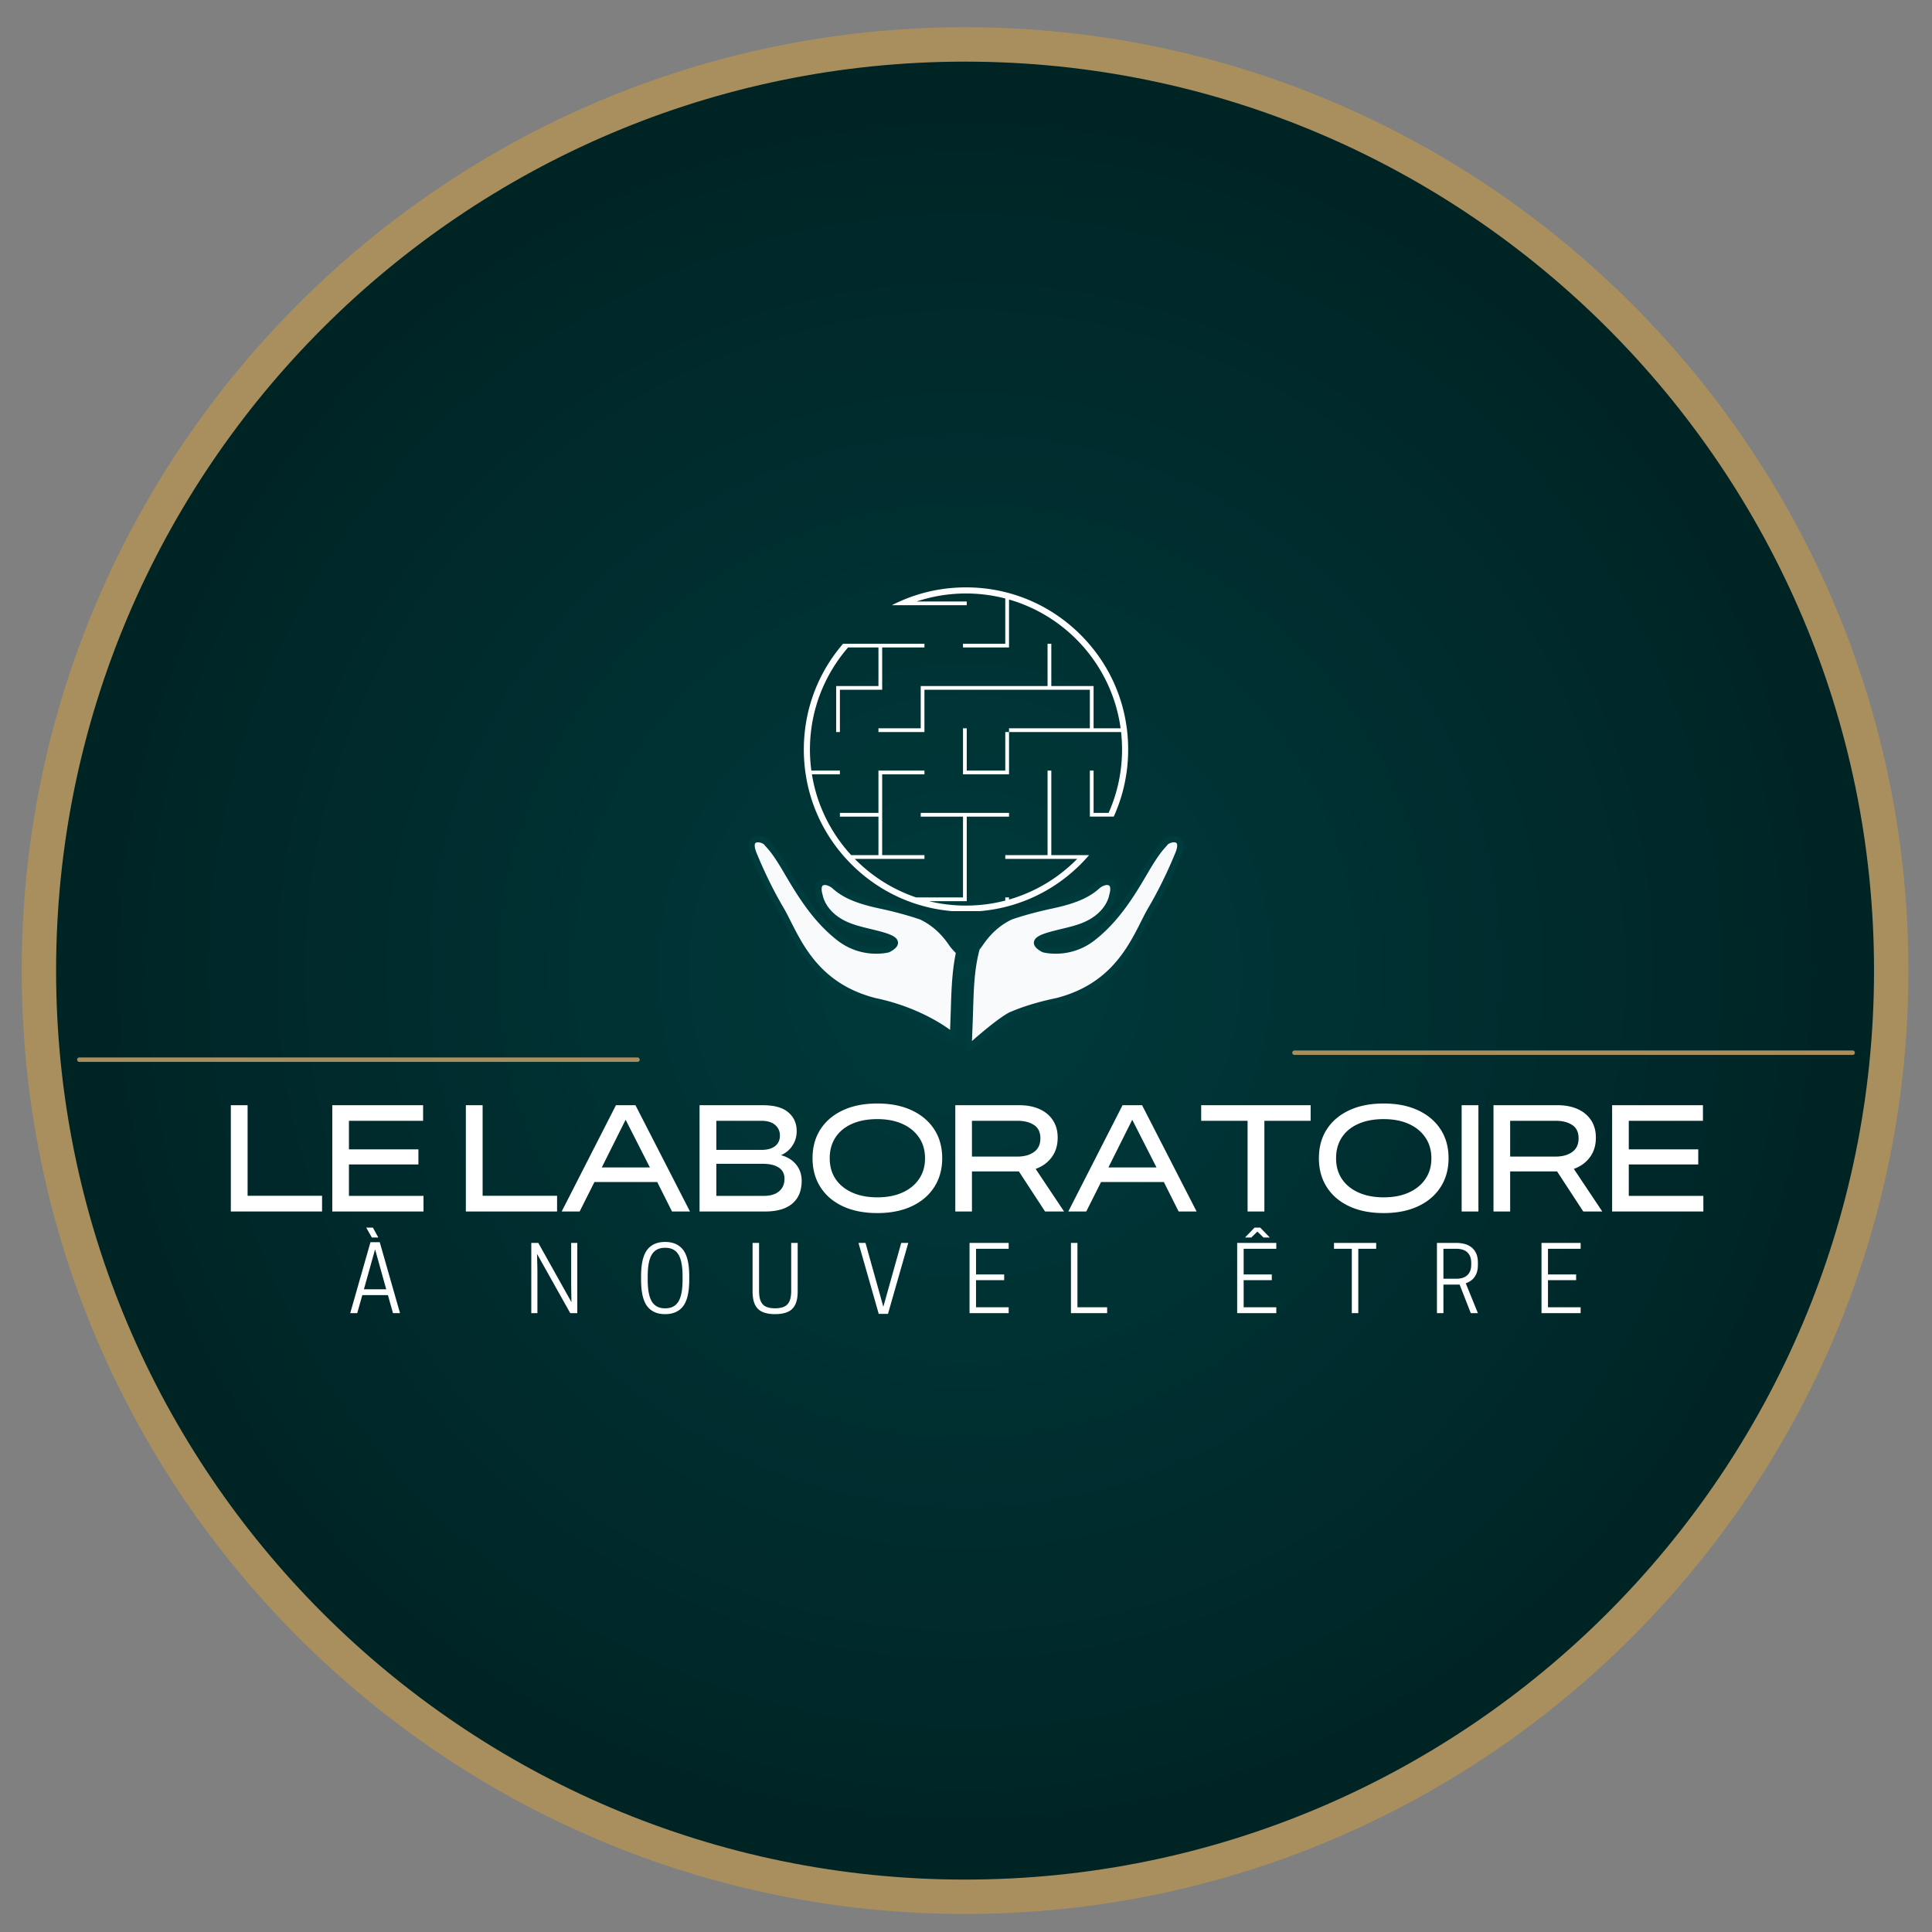
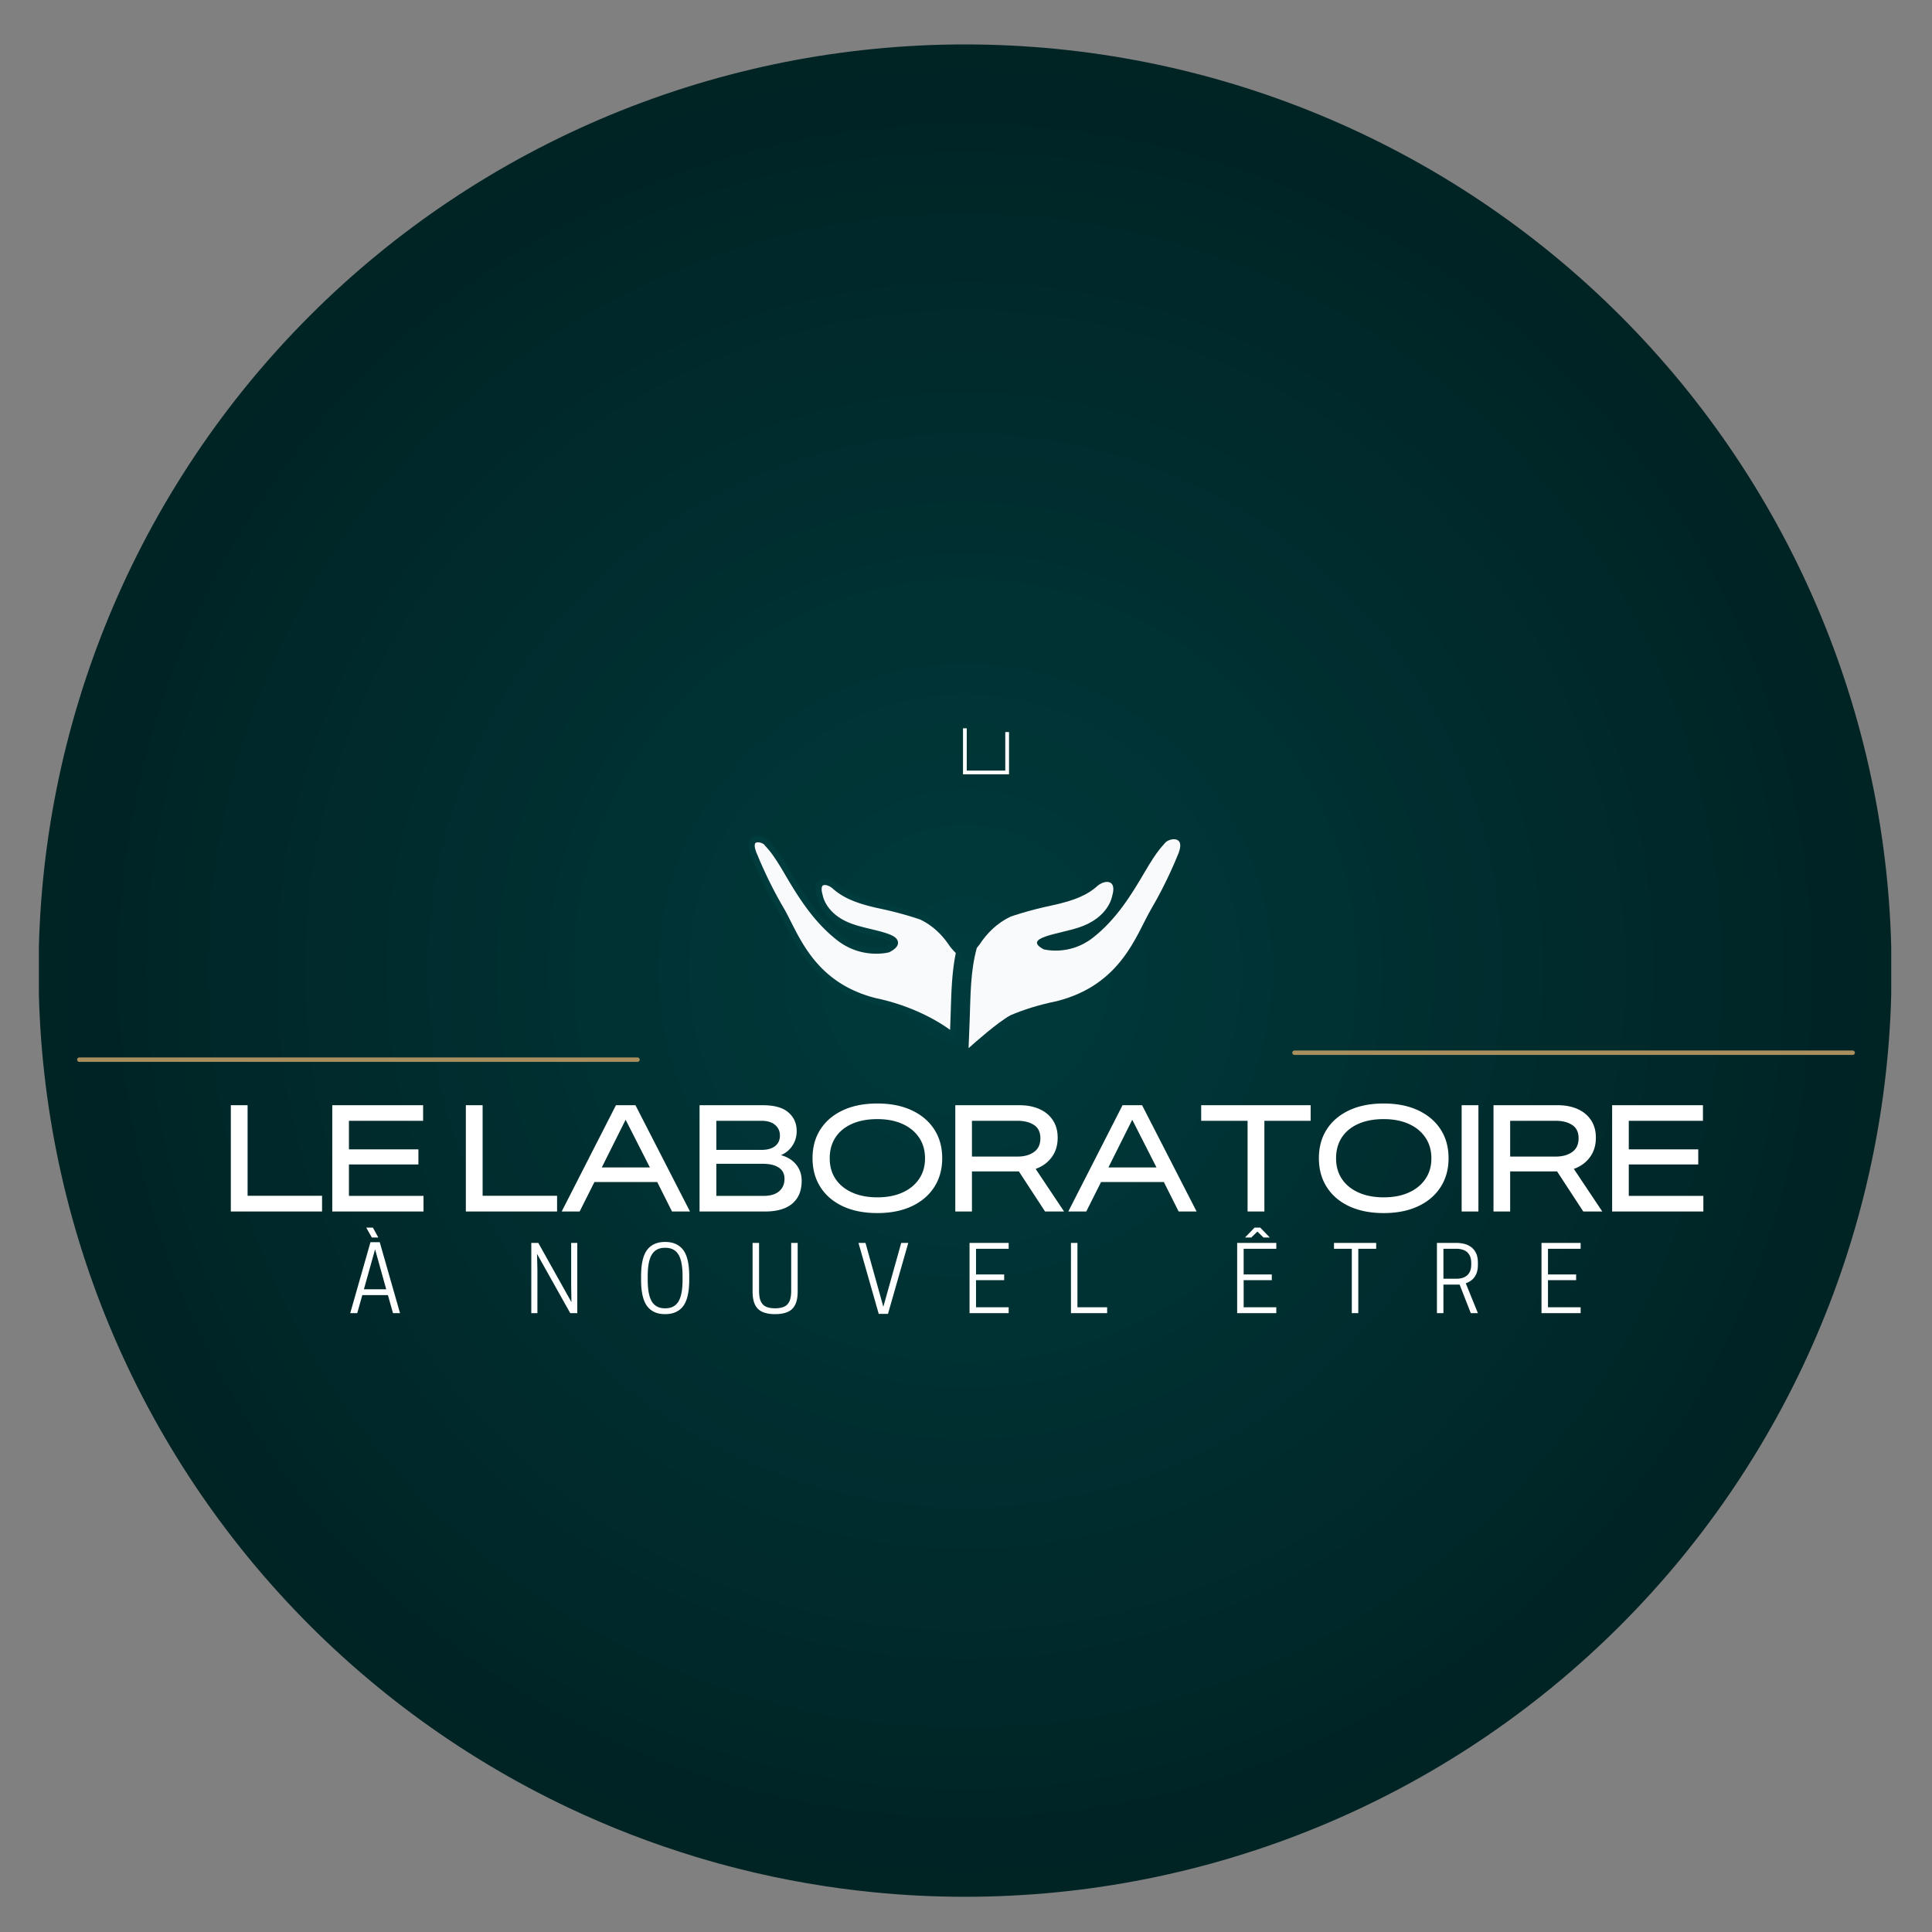
<svg xmlns="http://www.w3.org/2000/svg" width="1080" viewBox="0 0 810 810" height="1080" version="1.0">
  <rect x="0" y="0" width="810" height="810" fill="#808080" stroke="none" />
  <defs>
    <clipPath id="a">
      <path d="M16.309 18.633h776.597V795.23H16.31Zm0 0" />
    </clipPath>
    <clipPath id="b">
      <path d="M404.605 18.633a386.248 386.248 0 0 0-38.066 1.86 389.529 389.529 0 0 0-18.922 2.323 387.32 387.32 0 0 0-37.383 7.426 387.336 387.336 0 0 0-36.476 11.055 389.09 389.09 0 0 0-35.219 14.574 389.588 389.588 0 0 0-17.027 8.57 384.703 384.703 0 0 0-16.59 9.391 385.42 385.42 0 0 0-16.106 10.195 386.737 386.737 0 0 0-30.62 22.7 390.55 390.55 0 0 0-14.438 12.445 388.132 388.132 0 0 0-26.953 26.95 386.826 386.826 0 0 0-24.184 29.456c-3.789 5.106-7.45 10.3-10.98 15.586a389.46 389.46 0 0 0-10.2 16.102 389.66 389.66 0 0 0-17.973 33.613 393.586 393.586 0 0 0-7.726 17.426 390.19 390.19 0 0 0-6.86 17.785 383.145 383.145 0 0 0-5.98 18.101 388.452 388.452 0 0 0-9.266 36.969 389.428 389.428 0 0 0-5.594 37.703 391.478 391.478 0 0 0-1.401 19.012 387.459 387.459 0 0 0 0 38.113c.312 6.348.78 12.688 1.402 19.012a389.428 389.428 0 0 0 5.594 37.703 388.451 388.451 0 0 0 9.265 36.969 383.145 383.145 0 0 0 5.98 18.101 390.19 390.19 0 0 0 6.86 17.786 393.586 393.586 0 0 0 7.727 17.425 389.66 389.66 0 0 0 17.972 33.614 392.095 392.095 0 0 0 10.2 16.101 385.625 385.625 0 0 0 10.98 15.586 386.827 386.827 0 0 0 24.184 29.457 388.132 388.132 0 0 0 26.953 26.95 390.55 390.55 0 0 0 29.469 24.171 386.736 386.736 0 0 0 15.59 10.973 388.976 388.976 0 0 0 32.695 19.59 393.936 393.936 0 0 0 17.027 8.566 389.092 389.092 0 0 0 53.32 20.551 387.337 387.337 0 0 0 18.375 5.078 387.32 387.32 0 0 0 56.305 9.75 386.247 386.247 0 0 0 38.066 1.86 386.954 386.954 0 0 0 38.07-1.86 389.371 389.371 0 0 0 18.919-2.324 388.537 388.537 0 0 0 73.863-18.48 390.132 390.132 0 0 0 35.215-14.575 396.342 396.342 0 0 0 17.031-8.566 391.254 391.254 0 0 0 16.586-9.395 385.553 385.553 0 0 0 16.11-10.195 388.651 388.651 0 0 0 30.617-22.7 390.547 390.547 0 0 0 14.437-12.445 388.08 388.08 0 0 0 26.953-26.949 390.62 390.62 0 0 0 12.457-14.43 392.498 392.498 0 0 0 11.73-15.027 389.492 389.492 0 0 0 21.177-31.687 389.66 389.66 0 0 0 17.973-33.613 389.075 389.075 0 0 0 14.589-35.212 392.345 392.345 0 0 0 5.98-18.101 393.31 393.31 0 0 0 5.086-18.371 393.223 393.223 0 0 0 4.176-18.598A386.702 386.702 0 0 0 791.168 445a386.613 386.613 0 0 0 1.402-19.012 387.458 387.458 0 0 0 0-38.113 386.613 386.613 0 0 0-1.402-19.012 386.702 386.702 0 0 0-5.594-37.703 393.223 393.223 0 0 0-4.176-18.597 393.31 393.31 0 0 0-5.086-18.372 392.345 392.345 0 0 0-5.98-18.101 389.075 389.075 0 0 0-14.59-35.21 389.66 389.66 0 0 0-17.972-33.614 389.493 389.493 0 0 0-21.176-31.688 392.5 392.5 0 0 0-11.73-15.027 390.619 390.619 0 0 0-12.458-14.43 388.08 388.08 0 0 0-26.953-26.95A390.547 390.547 0 0 0 635.984 95a389.4 389.4 0 0 0-15.586-10.973 385.553 385.553 0 0 0-16.109-10.195 386.929 386.929 0 0 0-16.586-9.39 387.123 387.123 0 0 0-34.46-16.29A387.79 387.79 0 0 0 480.38 26.07a391.454 391.454 0 0 0-18.786-3.254 389.37 389.37 0 0 0-18.918-2.324 391.829 391.829 0 0 0-19.012-1.398 392.511 392.511 0 0 0-19.059-.461Zm0 0" />
    </clipPath>
    <clipPath id="d">
      <path d="M9 11.074h791.508V803H9Zm0 0" />
    </clipPath>
    <clipPath id="e">
-       <path d="M404.605 802.434c-218.085 0-395.507-177.418-395.507-395.5 0-218.09 177.425-395.516 395.507-395.516 218.09 0 395.508 177.43 395.508 395.516 0 218.078-177.418 395.5-395.508 395.5Zm0-776.594C194.473 25.84 23.52 196.797 23.52 406.934c0 210.132 170.953 381.086 381.085 381.086 210.13 0 381.09-170.957 381.09-381.086 0-210.137-170.96-381.094-381.09-381.094Zm0 0" />
-     </clipPath>
+       </clipPath>
    <clipPath id="f">
-       <path d="M404 350h93v90.867h-93Zm0 0" />
-     </clipPath>
+       </clipPath>
    <clipPath id="g">
      <path d="M337.004 269.645h119.668v112.343H337.004Zm0 0" />
    </clipPath>
    <clipPath id="h">
-       <path d="M368 246.258h104.738V343H368Zm0 0" />
-     </clipPath>
+       </clipPath>
    <radialGradient gradientTransform="translate(0 3.164)" gradientUnits="userSpaceOnUse" r="549.137" cx="404.606" id="c" cy="403.768" fx="404.606" fy="403.768">
      <stop stop-color="#003B3D" offset="0" />
      <stop stop-color="#003A3C" offset=".016" />
      <stop stop-color="#00393B" offset=".043" />
      <stop stop-color="#00383A" offset=".07" />
      <stop stop-color="#003739" offset=".098" />
      <stop stop-color="#003638" offset=".125" />
      <stop stop-color="#003537" offset=".152" />
      <stop stop-color="#003536" offset=".176" />
      <stop stop-color="#003436" offset=".199" />
      <stop stop-color="#003335" offset=".223" />
      <stop stop-color="#003234" offset=".246" />
      <stop stop-color="#003133" offset=".27" />
      <stop stop-color="#003133" offset=".289" />
      <stop stop-color="#003032" offset=".309" />
      <stop stop-color="#002F31" offset=".328" />
      <stop stop-color="#002F30" offset=".348" />
      <stop stop-color="#002E30" offset=".367" />
      <stop stop-color="#002E2F" offset=".387" />
      <stop stop-color="#002D2F" offset=".402" />
      <stop stop-color="#002C2E" offset=".418" />
      <stop stop-color="#002C2E" offset=".434" />
      <stop stop-color="#002B2D" offset=".449" />
      <stop stop-color="#002B2C" offset=".465" />
      <stop stop-color="#002A2C" offset=".48" />
      <stop stop-color="#002A2B" offset=".496" />
      <stop stop-color="#00292B" offset=".512" />
      <stop stop-color="#00282A" offset=".539" />
      <stop stop-color="#002729" offset=".566" />
      <stop stop-color="#002728" offset=".59" />
      <stop stop-color="#002627" offset=".613" />
      <stop stop-color="#002526" offset=".637" />
      <stop stop-color="#002426" offset=".656" />
      <stop stop-color="#002425" offset=".676" />
      <stop stop-color="#002324" offset=".695" />
      <stop stop-color="#002324" offset=".711" />
      <stop stop-color="#002223" offset=".727" />
      <stop stop-color="#002123" offset=".742" />
      <stop stop-color="#002122" offset=".758" />
      <stop stop-color="#002021" offset=".785" />
      <stop stop-color="#001F20" offset=".809" />
      <stop stop-color="#001E20" offset=".832" />
      <stop stop-color="#001E1F" offset=".852" />
      <stop stop-color="#001D1E" offset=".867" />
      <stop stop-color="#001C1E" offset=".883" />
      <stop stop-color="#001C1D" offset=".91" />
      <stop stop-color="#001B1C" offset=".93" />
      <stop stop-color="#001A1B" offset=".945" />
      <stop stop-color="#00191A" offset=".973" />
      <stop stop-color="#00191A" offset="1" />
    </radialGradient>
  </defs>
  <g clip-path="url(#a)">
    <g clip-path="url(#b)">
      <path fill="url(#c)" d="M16.309 18.633V795.23h776.597V18.633Zm0 0" />
    </g>
  </g>
  <g clip-path="url(#d)">
    <g clip-path="url(#e)">
      <path fill="#a98f5e" d="M0 3.164h810V810H0Zm0 0" />
    </g>
  </g>
  <path fill="#f9fafc" d="M399.844 426.04c.304-9.009.394-18.071 2.308-26.892-1.261-1.27-2.28-2.37-2.925-3.238-3.09-4.68-7.262-8.887-12.895-11.578 0 0-6.785-2.477-17.156-4.68-10.367-2.199-15.38-4.703-19.223-8.12-3.031-2.696-8.433-3.063-6.289 4.085 0 0 1.313 9.195 14.223 13.305 8 2.68 23.718 4.172 14.496 9.082 0 0-10.574 2.91-20.453-4.727-9.89-7.64-16.407-18.238-21.93-27.714-5.527-9.473-7.297-10.63-8.543-12.211-1.523-1.946-9.363-3.579-5.055 5.687 0 0 4.325 10.899 10.887 22.031 6.266 10.625 12.336 31.746 39.566 38.657 13.176 2.718 25.196 8.566 32.676 14.613.11-2.766.215-5.535.313-8.3" />
  <path fill="#003b3d" d="m399.844 426.04 1.297.042c.304-9.027.402-18.012 2.28-26.66.095-.43-.038-.879-.347-1.192-1.238-1.242-2.234-2.328-2.804-3.093l-1.043.773 1.086-.715c-3.188-4.832-7.532-9.222-13.418-12.035-.051-.023-.063-.027-.114-.047-.043-.015-6.883-2.511-17.336-4.73-5.129-1.09-8.89-2.246-11.808-3.524-2.914-1.28-4.989-2.671-6.817-4.296a8.93 8.93 0 0 0-2.375-1.52c-.851-.367-1.738-.594-2.636-.598-.493 0-.993.075-1.477.246a3.463 3.463 0 0 0-1.824 1.493c-.438.722-.637 1.593-.637 2.574 0 .945.18 2.008.547 3.23l1.246-.37-1.285.183c.02.137.394 2.633 2.488 5.664 2.082 3.031 5.914 6.562 12.625 8.695l.395-1.238-.41 1.23c1.636.547 3.527 1.036 5.457 1.508 2.882.703 5.859 1.383 8.023 2.121 1.082.364 1.957.754 2.461 1.094.254.168.406.316.457.39l.027.044.004.007.133-.054h-.14l.007.054.133-.054h-.14.109l-.106-.028-.004.028h.11l-.106-.028s-.011.047-.074.137c-.094.133-.297.352-.637.606-.34.261-.812.558-1.418.878l.61 1.149-.344-1.254.09.328-.086-.328h-.004l.09.328-.086-.328c-.04.012-1.883.5-4.68.5-1.898 0-4.23-.223-6.75-.96-2.52-.735-5.222-1.978-7.89-4.04-9.649-7.45-16.09-17.879-21.602-27.34-2.777-4.77-4.637-7.473-5.969-9.207a32.74 32.74 0 0 0-1.644-1.973c-.438-.492-.766-.843-1.028-1.183a4.141 4.141 0 0 0-.921-.832 6.747 6.747 0 0 0-1.747-.836 6.77 6.77 0 0 0-2.035-.332c-.46 0-.925.05-1.386.191-.692.207-1.383.633-1.86 1.313a3.626 3.626 0 0 0-.535 1.137 4.937 4.937 0 0 0-.176 1.34c.008 1.378.446 2.995 1.403 5.062l1.18-.55-1.212.48c.016.035 4.356 10.976 10.977 22.21 1.523 2.575 3.078 5.883 4.969 9.493 2.836 5.418 6.441 11.535 11.976 16.964 5.528 5.434 12.996 10.157 23.418 12.801l.063.012a85.907 85.907 0 0 1 18.195 5.965c5.5 2.52 10.29 5.45 13.922 8.387a1.303 1.303 0 0 0 2.117-.961c.11-2.766.219-5.536.313-8.305l-1.297-.047-1.301-.043c-.094 2.762-.2 5.527-.313 8.293l1.301.05.817-1.007c-3.844-3.11-8.805-6.129-14.48-8.73a88.623 88.623 0 0 0-18.75-6.149l-.263 1.274.317-1.258c-6.664-1.692-11.996-4.242-16.363-7.27-6.551-4.547-10.95-10.187-14.313-15.726-1.683-2.77-3.105-5.508-4.402-8.07-1.301-2.56-2.473-4.938-3.684-6.993-3.25-5.512-5.957-10.988-7.848-15.074a186.274 186.274 0 0 1-2.187-4.926 85.36 85.36 0 0 1-.574-1.375l-.145-.355-.047-.121-.03-.067c-.864-1.851-1.165-3.176-1.157-3.965 0-.363.055-.613.121-.777a.89.89 0 0 1 .164-.27.924.924 0 0 1 .375-.234c.176-.062.414-.101.695-.101.504-.004 1.133.14 1.649.359.262.11.492.234.672.36.175.116.3.238.336.292.359.453.718.836 1.136 1.305.625.7 1.407 1.61 2.567 3.242 1.156 1.637 2.683 3.988 4.738 7.516 5.543 9.492 12.125 20.254 22.258 28.09 2.941 2.27 5.953 3.66 8.754 4.476a26.721 26.721 0 0 0 7.476 1.063c3.2 0 5.285-.567 5.367-.59.09-.024.184-.063.266-.106 1.059-.57 1.86-1.105 2.457-1.699.3-.3.55-.621.738-.984.188-.36.309-.778.305-1.207a2.422 2.422 0 0 0-.258-1.09c-.304-.61-.765-1.031-1.273-1.39-.902-.618-2.04-1.079-3.36-1.524-1.972-.656-4.355-1.227-6.73-1.801-2.367-.574-4.727-1.148-6.574-1.77l-.02-.007c-6.195-1.977-9.48-5.098-11.277-7.692a14.133 14.133 0 0 1-1.707-3.3c-.145-.418-.235-.75-.285-.965a2.78 2.78 0 0 1-.051-.243l-.012-.05-.015.007.015-.007-.015.007.015-.007a1.6 1.6 0 0 0-.039-.188c-.316-1.047-.437-1.875-.437-2.484 0-.422.054-.735.132-.957.122-.332.25-.461.415-.57.164-.106.421-.188.789-.188.437 0 1.015.125 1.601.383.586.254 1.18.633 1.68 1.078 2.012 1.793 4.363 3.36 7.508 4.734 3.14 1.38 7.066 2.575 12.308 3.688a157.28 157.28 0 0 1 12.367 3.14c1.48.442 2.641.817 3.426 1.079.395.132.696.234.895.304.101.035.172.063.222.078l.059.024.016.004.441-1.223-.559 1.176c5.38 2.566 9.375 6.582 12.372 11.117l.043.059c.718.964 1.761 2.093 3.042 3.378l.922-.914-1.273-.277c-1.945 8.996-2.027 18.137-2.336 27.125l1.3.043" />
  <path fill="#f9fafc" d="M488.5 353.352c-1.242 1.582-3.02 2.738-8.547 12.21-5.523 9.477-12.035 20.075-21.926 27.715-9.879 7.637-20.457 4.727-20.457 4.727-9.218-4.91 6.496-6.402 14.496-9.082 12.91-4.11 14.223-13.305 14.223-13.305 2.149-7.148-3.258-6.781-6.289-4.086-3.844 3.418-8.852 5.922-19.223 8.121-10.367 2.203-17.156 4.68-17.156 4.68-5.629 2.691-9.808 6.898-12.894 11.578-.38.512-.778 1.02-1.196 1.535-2.687 9.676-2.605 19.664-2.969 29.618-.148 4.128-.324 8.261-.484 12.39 2.813-2.527 12.238-10.867 17.516-13.77v-.003c5.523-2.407 12.086-4.422 19.504-5.953 27.23-6.91 33.3-28.032 39.566-38.657 6.563-11.132 10.887-22.03 10.887-22.03 4.312-9.267-3.531-7.634-5.051-5.688" />
  <g clip-path="url(#f)">
-     <path fill="#003b3d" d="m488.5 353.352-1.023-.805c-.262.34-.594.691-1.032 1.183a37.635 37.635 0 0 0-2.746 3.473c-1.219 1.715-2.781 4.129-4.867 7.707-5.508 9.461-11.95 19.89-21.598 27.34-2.668 2.063-5.37 3.305-7.89 4.04a24.05 24.05 0 0 1-6.746.96c-1.45 0-2.641-.133-3.457-.258-.41-.062-.727-.129-.934-.172a8.482 8.482 0 0 1-.23-.054l-.051-.012-.012-.004-.094.344.094-.344-.094.344.094-.344-.344 1.254.614-1.149c-.926-.488-1.536-.93-1.844-1.242a1.412 1.412 0 0 1-.266-.332l-.02-.047-.105.028h.11l-.004-.028-.106.028h.11-.18l.172.043.008-.043h-.18l.172.043-.098-.024.098.035v-.011l-.098-.024.098.035-.02-.007.02.007-.02-.007.02.007s.015-.039.074-.105c.11-.121.367-.328.746-.54.664-.374 1.692-.765 2.899-1.14 1.816-.566 4.058-1.097 6.3-1.64 2.25-.547 4.504-1.102 6.41-1.739l-.414-1.23.395 1.238c6.71-2.133 10.543-5.664 12.625-8.695 2.094-3.031 2.469-5.527 2.488-5.664l-1.285-.184 1.242.371c.367-1.222.547-2.285.547-3.23 0-.653-.086-1.254-.273-1.805-.278-.816-.813-1.504-1.489-1.922-.671-.426-1.433-.586-2.171-.586-.899.004-1.79.23-2.637.598a8.93 8.93 0 0 0-2.375 1.52c-1.828 1.625-3.903 3.015-6.817 4.296-2.918 1.278-6.68 2.434-11.808 3.524-10.45 2.219-17.29 4.715-17.332 4.73-.051.02-.067.024-.113.047-5.887 2.813-10.239 7.203-13.422 12.035l1.086.715-1.043-.773c-.368.492-.758.988-1.164 1.492-.114.14-.192.297-.243.469-2.746 9.91-2.648 20.004-3.011 29.918-.153 4.125-.325 8.254-.489 12.386-.02.524.278 1.008.75 1.23a1.304 1.304 0 0 0 1.418-.21 239.842 239.842 0 0 1 7.79-6.711 126.02 126.02 0 0 1 5.062-3.961c1.64-1.21 3.187-2.25 4.422-2.926l.086-.054h.004l-.715-1.09.52 1.195c5.421-2.363 11.898-4.36 19.25-5.875l.058-.012c6.945-1.765 12.586-4.449 17.207-7.652 6.937-4.813 11.578-10.785 15.055-16.512 1.738-2.867 3.187-5.672 4.496-8.246 1.304-2.574 2.465-4.918 3.601-6.848 6.621-11.234 10.965-22.175 10.977-22.21l-1.207-.48 1.18.55c.957-2.067 1.394-3.684 1.402-5.067a4.64 4.64 0 0 0-.313-1.742 3.478 3.478 0 0 0-.652-1.05 3.495 3.495 0 0 0-1.43-.934 4.63 4.63 0 0 0-1.558-.25c-.942 0-1.852.226-2.66.562a6.585 6.585 0 0 0-1.125.606c-.344.234-.657.5-.918.832l2.046 1.605a1.4 1.4 0 0 1 .336-.289 4.237 4.237 0 0 1 1.075-.508c.418-.136.863-.21 1.246-.21.246 0 .465.03.629.082.128.039.226.086.304.14.114.082.192.16.27.324.078.164.148.422.148.832.008.79-.293 2.114-1.16 3.97l-.027.066-.047.12c-.485 1.204-4.656 11.391-10.754 21.731-1.613 2.738-3.168 6.055-5.027 9.61-2.79 5.328-6.254 11.171-11.493 16.312-5.242 5.14-12.246 9.594-22.242 12.137l.317 1.258-.262-1.274c-7.492 1.547-14.137 3.586-19.762 6.04a1.794 1.794 0 0 0-.191.1l-.004.005.715 1.086-.63-1.137c-1.401.77-3.01 1.863-4.71 3.11-5.078 3.741-10.918 8.921-13.043 10.831l.867.965 1.297.05c.164-4.128.336-8.257.484-12.394.36-9.996.297-19.87 2.922-29.316l-1.25-.348 1.012.817c.426-.528.832-1.051 1.223-1.578l.043-.059c2.996-4.535 6.996-8.55 12.375-11.117l-.563-1.176.445 1.223.016-.004c.367-.137 7-2.508 16.965-4.625 5.242-1.113 9.172-2.309 12.312-3.688 3.141-1.375 5.493-2.941 7.504-4.734a6.438 6.438 0 0 1 1.68-1.078c.586-.258 1.16-.383 1.602-.383.242 0 .44.039.59.094.23.086.35.18.488.39.129.215.257.594.257 1.23 0 .61-.12 1.438-.437 2.485-.016.051-.035.137-.04.188l.02.007-.02-.007.02.007-.02-.007c-.023.132-.398 2.265-2.226 4.804-1.836 2.543-5.101 5.532-11.101 7.446l-.02.007c-1.504.504-3.344.981-5.25 1.446-2.867.703-5.87 1.383-8.246 2.187-1.191.407-2.223.836-3.062 1.39-.422.282-.797.599-1.106 1.009-.152.207-.289.441-.383.703-.097.262-.152.55-.152.84 0 .43.117.847.305 1.207.285.547.703.992 1.226 1.418.532.43 1.176.84 1.973 1.265.082.043.176.082.266.106.082.023 2.168.59 5.37.59 2.098 0 4.676-.246 7.473-1.063a26.378 26.378 0 0 0 8.754-4.476c10.133-7.836 16.715-18.598 22.254-28.09 2.746-4.707 4.54-7.317 5.785-8.926a29.306 29.306 0 0 1 1.524-1.832c.414-.469.777-.852 1.133-1.305l-1.02-.804" />
-   </g>
+     </g>
  <path fill="#fff" d="M421.465 323.074h-16.152v-17.73h-1.567v19.293h19.293v-17.719h-1.574v16.156" />
  <g clip-path="url(#g)">
-     <path fill="#fff" d="M440.766 358.527v-35.453h-1.57v35.453h-17.731v1.563h30.168a65.93 65.93 0 0 1-7.965 6.898 1.49 1.49 0 0 1-.184.137c-.203.152-.406.297-.613.445-.16.114-.324.23-.488.34a65.27 65.27 0 0 1-1.617 1.098c-.52.34-1.043.672-1.57.996a63.436 63.436 0 0 1-4.473 2.52c-.258.132-.528.265-.793.398a64.696 64.696 0 0 1-7.504 3.144c-.18.063-.36.125-.535.188-.04.012-.079.027-.118.039-.261.09-.523.172-.789.254-.328.11-.664.215-.996.316-.316.098-.633.188-.949.278v-.887h-1.574v1.316a65.823 65.823 0 0 1-4.637 1.031l-.789.141a65.18 65.18 0 0 1-8.156.863c-.262.02-.524.028-.79.032-.593.023-1.187.035-1.78.035-.106.004-.211.004-.317.004a64.784 64.784 0 0 1-6.055-.281 63.748 63.748 0 0 1-8.945-1.457l-.484-.118h15.8v-35.449h17.727v-1.566h-37.023v1.566h17.73v33.883H384.11c-.18-.059-.363-.125-.543-.188a62.454 62.454 0 0 1-2.515-.93c-.266-.1-.531-.21-.79-.32a65.273 65.273 0 0 1-8.152-4.023c-.265-.16-.53-.313-.796-.473a64.014 64.014 0 0 1-3.02-1.941 55.7 55.7 0 0 1-1.781-1.254 62.022 62.022 0 0 1-3.348-2.613 64.84 64.84 0 0 1-4.8-4.422h29.214v-1.563h-17.723v-33.89h17.723v-1.563h-19.285v17.73h-16.164v1.567h16.164v16.156h-11.418c-.11-.117-.219-.23-.32-.351a64.395 64.395 0 0 1-2.336-2.719c-.274-.328-.535-.664-.797-1a54.681 54.681 0 0 1-1.293-1.715 52.431 52.431 0 0 1-1.567-2.246 20.03 20.03 0 0 1-.32-.473c-.172-.261-.34-.527-.508-.793a64.69 64.69 0 0 1-4.402-8.152.94.94 0 0 1-.059-.129c-.023-.05-.046-.097-.062-.144-.082-.172-.156-.344-.23-.512a65.157 65.157 0 0 1-3.145-8.95 64.708 64.708 0 0 1-1.438-6.706h11.73v-1.563h-11.964c-.027-.222-.059-.449-.086-.676a65.351 65.351 0 0 1-.508-8.152c0-.266.004-.527.008-.789a64.575 64.575 0 0 1 .598-8.113c.004-.016.004-.028.004-.043l.117-.797a64.052 64.052 0 0 1 1.762-8.152c.078-.262.152-.532.23-.79a64.89 64.89 0 0 1 2.188-6.171c.027-.07.058-.137.09-.207.21-.528.44-1.047.671-1.567.012-.023.024-.05.035-.074a.984.984 0 0 1 .059-.133c.117-.265.242-.531.363-.793a65.382 65.382 0 0 1 4.868-8.625c.07-.11.14-.215.21-.32a60.969 60.969 0 0 1 2.649-3.637c.262-.336.527-.668.797-.996.433-.535.875-1.062 1.328-1.582h12.746v16.16h-17.73v19.301h1.566v-17.734h17.726v-17.727h17.723v-1.566h-34.117l-.04.046a52.266 52.266 0 0 0-1.269 1.52c-.011.008-.015.016-.023.031a54.166 54.166 0 0 0-1.567 2 67.812 67.812 0 0 0-2.91 4.184c-.168.262-.336.523-.496.789a62.089 62.089 0 0 0-1.883 3.23 65.723 65.723 0 0 0-2.785 5.719c-.031.07-.058.14-.086.207a64.792 64.792 0 0 0-2.809 7.945c-.077.258-.148.528-.222.79a67.318 67.318 0 0 0-1.676 8.152c-.039.266-.078.531-.11.797 0 .015 0 .027-.003.043a42.18 42.18 0 0 0-.184 1.574 67.228 67.228 0 0 0-.386 6.539c-.004.262-.008.523-.008.79a68.841 68.841 0 0 0 .582 8.94c.066.485.133.97.21 1.45.34 2.27.802 4.508 1.368 6.707.066.265.137.531.207.793a67.99 67.99 0 0 0 2.781 8.156c.07.168.145.34.22.512l.116.273c.184.434.375.863.575 1.293.445.988.914 1.965 1.414 2.93.257.504.52 1.004.796 1.5.45.82.91 1.633 1.395 2.43a66.066 66.066 0 0 0 3.895 5.773 54.165 54.165 0 0 0 1.566 2c.32.394.64.785.973 1.172.093.12.195.234.293.351.011.008.02.02.027.028.117.136.238.28.36.418.144.16.288.324.437.488.187.215.375.422.57.629a68.503 68.503 0 0 0 7.46 7.035c.036.035.08.063.118.094a29.915 29.915 0 0 0 .867.691 66.37 66.37 0 0 0 5.059 3.594c.516.336 1.039.66 1.562.976.485.297.973.582 1.457.864.266.152.532.3.797.445a64.738 64.738 0 0 0 4.5 2.277c.141.063.278.13.414.188.461.21.922.414 1.387.61.61.261 1.23.511 1.852.75.175.074.351.14.527.206.09.032.176.067.262.102a65.939 65.939 0 0 0 4.965 1.644c.52.153 1.035.297 1.562.43.535.145 1.078.281 1.625.406.266.067.531.125.793.188a69.084 69.084 0 0 0 8.152 1.312c.266.028.524.047.793.07a67.496 67.496 0 0 0 6.055.266c.106 0 .207 0 .317-.004.593 0 1.187-.007 1.78-.027.266-.008.528-.02.79-.027 2.75-.114 5.472-.39 8.156-.828.262-.043.527-.086.79-.133a68.785 68.785 0 0 0 4.636-.977c.527-.133 1.05-.265 1.574-.414a65.3 65.3 0 0 0 1.945-.562 68.407 68.407 0 0 0 6.598-2.402c.465-.196.926-.4 1.383-.61.14-.059.277-.125.418-.188.18-.082.363-.168.547-.25.261-.128.53-.253.793-.382a66.417 66.417 0 0 0 8.148-4.704c.27-.175.531-.355.797-.543a64.203 64.203 0 0 0 3.094-2.277c.328-.254.656-.52.984-.785a70.05 70.05 0 0 0 4.074-3.578c.266-.254.532-.512.793-.766.153-.152.309-.304.461-.46.73-.731 1.442-1.473 2.133-2.231.336-.367.676-.742 1.004-1.117l.387-.446h-15.832" />
-   </g>
+     </g>
  <g clip-path="url(#h)">
    <path fill="#fff" d="M472.984 313.457a67.228 67.228 0 0 0-.386-6.539 52.421 52.421 0 0 0-.184-1.574c-.004-.016-.004-.028-.008-.043a18.577 18.577 0 0 0-.11-.797 66.578 66.578 0 0 0-1.675-8.152l-.117-.434a12.13 12.13 0 0 0-.102-.356 56.696 56.696 0 0 0-.691-2.277 63.251 63.251 0 0 0-1.473-4.101 77.455 77.455 0 0 0-.64-1.567c-.032-.066-.059-.137-.09-.207-.113-.265-.23-.527-.344-.793a67.072 67.072 0 0 0-4.328-8.156c-.16-.266-.328-.527-.496-.79a78.344 78.344 0 0 0-.781-1.194c-.262-.387-.524-.774-.793-1.157a67.965 67.965 0 0 0-2.274-3.054c-.215-.274-.43-.543-.652-.809a47.205 47.205 0 0 0-1.313-1.566c-.105-.125-.21-.25-.32-.375-.23-.266-.465-.528-.703-.786a65.086 65.086 0 0 0-2.43-2.562l-.46-.457a69.409 69.409 0 0 0-5.86-5.137c-.344-.27-.692-.531-1.04-.793-.671-.508-1.359-1-2.046-1.476a20.512 20.512 0 0 0-.797-.543 56.923 56.923 0 0 0-2.105-1.364c-.52-.324-1.043-.64-1.57-.945a62.535 62.535 0 0 0-3.13-1.719 43.07 43.07 0 0 0-1.343-.672c-.262-.132-.532-.257-.793-.382a47.918 47.918 0 0 0-1.11-.508 44.992 44.992 0 0 0-1.254-.547 64.452 64.452 0 0 0-5.793-2.148 20.36 20.36 0 0 0-.789-.247c-.644-.199-1.293-.39-1.945-.566a54.776 54.776 0 0 0-1.574-.41 64.293 64.293 0 0 0-4.637-.98c-.262-.044-.527-.09-.789-.133a68.91 68.91 0 0 0-8.945-.852 54.173 54.173 0 0 0-1.781-.027c-.11-.004-.211-.004-.317-.004a69.881 69.881 0 0 0-6.848.336 68.286 68.286 0 0 0-8.152 1.312c-.262.059-.527.121-.793.184-.547.129-1.09.265-1.625.41a51.04 51.04 0 0 0-1.562.426 65.967 65.967 0 0 0-5.754 1.953c-.617.238-1.23.484-1.836.746-.418.176-.836.36-1.25.547a63.716 63.716 0 0 0-3.254 1.562h31.39v-1.562h-20.996a61.452 61.452 0 0 1 1.7-.543c.004 0 .007-.004.011-.004a89.787 89.787 0 0 1 1.551-.453c.426-.113.852-.227 1.281-.336.114-.031.23-.059.344-.086.262-.066.524-.133.793-.195a65.148 65.148 0 0 1 8.152-1.38c.266-.023.524-.05.793-.073a64.784 64.784 0 0 1 6.055-.282c.106 0 .211 0 .317.004.593 0 1.187.012 1.78.031.266.012.528.016.79.032a65.18 65.18 0 0 1 8.156.867c.262.043.527.09.79.137 1.456.27 2.886.582 4.304.945.11.031.222.059.332.086v18.969h-17.719v1.566h19.293v-20.105c.309.09.617.18.926.273.344.102.683.21 1.02.32.234.075.464.145.695.227l.093.027c1.387.469 2.754.98 4.094 1.535a64.515 64.515 0 0 1 4.063 1.84c.265.133.535.266.793.399a64.987 64.987 0 0 1 6.043 3.515c.148.098.296.192.445.293.39.262.777.524 1.164.793.164.117.336.238.496.356.274.191.535.382.797.578a66.019 66.019 0 0 1 8.152 7.082c.043.047.086.09.133.14.223.227.442.457.66.692.032.031.059.062.09.094.117.125.23.25.344.375.476.515.945 1.035 1.406 1.566a65.83 65.83 0 0 1 5.293 7.004c.352.531.688 1.066 1.02 1.61.273.433.535.874.793 1.316a65.18 65.18 0 0 1 3.105 6.023c.031.07.063.14.09.207.234.52.46 1.04.68 1.567a64.687 64.687 0 0 1 2.273 6.378c.078.258.152.528.23.79a64.733 64.733 0 0 1 1.762 8.152l.012.082c.035.242.074.476.101.715.004.015.004.027.008.043h-11.328v-17.727h-17.726v-17.726h-1.57v17.726h-53.18v17.727h-17.723v1.574h19.285v-17.734h69.348v16.16h-33.887v1.574h46.977a65.73 65.73 0 0 1 .402 6.539 65.353 65.353 0 0 1-.605 9.73c-.028.239-.067.481-.102.72a64.274 64.274 0 0 1-1.773 8.23 64.842 64.842 0 0 1-2.922 8.156c-.079.172-.149.34-.227.512h-6.297v-17.73h-1.566v19.296h10.008c.199-.433.39-.86.574-1.293.039-.094.078-.183.117-.273.074-.172.148-.344.215-.512a67.24 67.24 0 0 0 1.87-5.09c.282-.871.548-1.75.794-2.629l.117-.437a67.31 67.31 0 0 0 1.8-9.063c.032-.222.06-.449.087-.676a69.68 69.68 0 0 0 .48-8.152c0-.266-.004-.527-.004-.789" />
  </g>
  <path d="M135.025 507.929h-38.25v-44.563h7.031v37.97h31.219ZM177.56 507.929h-38.25v-44.563h38.078v6.532h-31.093v11.984h29.125v6.312h-29.125v13.188h31.265ZM233.56 507.929h-38.25v-44.563h7.03v37.97h31.22ZM289.282 507.929h-7.531l-6.203-12.36h-26.329l-6.203 12.36h-7.53l22.75-44.563h8.187Zm-16.813-18.469-10.171-20-10 20ZM320.716 507.929h-27.422v-44.563h26.547c4.789 0 8.348 1 10.672 3 2.332 1.993 3.5 4.602 3.5 7.828v.047c0 2.243-.59 4.258-1.766 6.047-1.168 1.793-2.777 3.133-4.828 4.016 2.707.73 4.832 2.047 6.375 3.953 1.54 1.906 2.313 4.164 2.313 6.766v.046c0 4.137-1.305 7.313-3.907 9.532-2.605 2.218-6.433 3.328-11.484 3.328Zm-20.39-38.031V482.1h18.843c2.531 0 4.461-.532 5.797-1.594 1.344-1.063 2.016-2.523 2.016-4.39v-.063c0-1.79-.672-3.266-2.016-4.422-1.336-1.156-3.266-1.734-5.797-1.734Zm0 18.03v13.454h19.78c2.864 0 5.047-.645 6.547-1.938 1.5-1.3 2.25-3.05 2.25-5.25v-.062c0-2.008-.796-3.547-2.39-4.61-1.594-1.062-3.82-1.593-6.672-1.593ZM367.818 508.585c-5.575 0-10.399-.953-14.469-2.86-4.063-1.906-7.195-4.585-9.39-8.046-2.2-3.457-3.298-7.477-3.298-12.063v-.047c0-4.625 1.098-8.644 3.297-12.062 2.196-3.426 5.328-6.094 9.391-8 4.07-1.906 8.894-2.86 14.469-2.86 5.562 0 10.375.954 14.437 2.86 4.07 1.906 7.219 4.574 9.438 8 2.218 3.418 3.328 7.437 3.328 12.062v.047c0 4.586-1.11 8.606-3.328 12.063-2.219 3.46-5.367 6.14-9.438 8.047-4.062 1.906-8.875 2.86-14.437 2.86Zm0-6.594c4.062 0 7.582-.675 10.562-2.03 2.988-1.352 5.305-3.25 6.953-5.688 1.657-2.438 2.485-5.301 2.485-8.594v-.063c0-3.332-.828-6.222-2.485-8.672-1.648-2.457-3.965-4.363-6.953-5.718-2.98-1.352-6.5-2.032-10.562-2.032-4.106 0-7.653.668-10.64 2-2.993 1.336-5.294 3.23-6.907 5.688-1.606 2.46-2.406 5.371-2.406 8.734v.063c0 3.293.812 6.156 2.437 8.594 1.633 2.437 3.953 4.336 6.953 5.687 3.008 1.356 6.531 2.031 10.563 2.031ZM434.199 490.07l11.922 17.859h-7.97l-10.984-16.813h-19.671v16.813h-6.985v-44.563h26.875c3.219 0 6.024.543 8.422 1.625 2.406 1.075 4.274 2.633 5.61 4.672 1.343 2.031 2.015 4.453 2.015 7.266v.062c0 3.188-.828 5.907-2.484 8.157-1.649 2.25-3.899 3.89-6.75 4.921Zm-26.703-20.172v15h19.062c2.852 0 5.172-.641 6.953-1.922 1.781-1.282 2.672-3.18 2.672-5.703v-.063c0-2.531-.89-4.379-2.672-5.547-1.781-1.176-4.101-1.765-6.953-1.765ZM501.683 507.929h-7.531l-6.203-12.36H461.62l-6.203 12.36h-7.53l22.75-44.563h8.187ZM484.87 489.46l-10.171-20-10 20ZM530.101 507.929h-7.047v-38.031h-19.453v-6.532h45.89v6.532h-19.39ZM580.109 508.585c-5.574 0-10.399-.953-14.469-2.86-4.062-1.906-7.195-4.585-9.39-8.046-2.2-3.457-3.297-7.477-3.297-12.063v-.047c0-4.625 1.097-8.644 3.296-12.062 2.196-3.426 5.329-6.094 9.391-8 4.07-1.906 8.895-2.86 14.469-2.86 5.562 0 10.375.954 14.437 2.86 4.07 1.906 7.22 4.574 9.438 8 2.219 3.418 3.328 7.437 3.328 12.062v.047c0 4.586-1.11 8.606-3.328 12.063-2.219 3.46-5.367 6.14-9.438 8.047-4.062 1.906-8.875 2.86-14.437 2.86Zm0-6.594c4.062 0 7.582-.675 10.562-2.03 2.989-1.352 5.305-3.25 6.953-5.688 1.657-2.438 2.485-5.301 2.485-8.594v-.063c0-3.332-.828-6.222-2.485-8.672-1.648-2.457-3.964-4.363-6.953-5.718-2.98-1.352-6.5-2.032-10.562-2.032-4.106 0-7.653.668-10.64 2-2.993 1.336-5.294 3.23-6.907 5.688-1.606 2.46-2.406 5.371-2.406 8.734v.063c0 3.293.812 6.156 2.437 8.594 1.633 2.437 3.953 4.336 6.953 5.687 3.008 1.356 6.532 2.031 10.563 2.031ZM619.834 507.929h-7.032v-44.563h7.032ZM659.844 490.07l11.922 17.859h-7.969l-10.984-16.813H633.14v16.813h-6.985v-44.563h26.875c3.22 0 6.024.543 8.422 1.625 2.407 1.075 4.274 2.633 5.61 4.672 1.343 2.031 2.015 4.453 2.015 7.266v.062c0 3.188-.828 5.907-2.484 8.157-1.649 2.25-3.899 3.89-6.75 4.921Zm-26.703-20.172v15h19.062c2.852 0 5.172-.641 6.953-1.922 1.782-1.282 2.672-3.18 2.672-5.703v-.063c0-2.531-.89-4.379-2.672-5.547-1.78-1.176-4.101-1.765-6.953-1.765ZM714.14 507.929h-38.25v-44.563h38.079v6.532h-31.094v11.984H712v6.312h-29.125v13.188h31.266ZM155.32 520.804h3.89l8.5 29.734h-2.953l-2.11-7.547h-10.75l-2.125 7.547h-2.937Zm1.937 2.984-4.688 16.75h9.36Zm-3.703-9.093h2.797l2.265 4.14h-2.719ZM242.03 521.1v29.438h-2.953l-13.922-24.828.156 6.828v18h-2.562v-29.437h2.937l13.891 24.828-.11-6.828v-18ZM278.84 550.96c-3.344 0-5.86-1.125-7.547-3.375-1.68-2.258-2.515-5.93-2.515-11.015v-1.5c0-5.102.836-8.774 2.515-11.016 1.688-2.238 4.203-3.36 7.547-3.36 3.375 0 5.906 1.122 7.594 3.36 1.687 2.242 2.531 5.914 2.531 11.016v1.5c0 5.085-.844 8.757-2.531 11.015-1.688 2.25-4.219 3.375-7.594 3.375Zm-.11-2.453h.266c2.47 0 4.282-.941 5.438-2.828 1.156-1.895 1.734-4.93 1.734-9.11v-1.5c0-4.195-.578-7.234-1.734-9.109-1.156-1.875-2.969-2.812-5.438-2.812h-.265c-2.461 0-4.274.937-5.438 2.812-1.156 1.875-1.734 4.914-1.734 9.11v1.5c0 4.18.578 7.214 1.734 9.109 1.164 1.887 2.977 2.828 5.438 2.828ZM324.945 550.96c-2.086 0-3.824-.305-5.219-.906-1.398-.602-2.449-1.602-3.156-3-.7-1.395-1.047-3.274-1.047-5.64V521.1h2.719v20.11c0 1.866.242 3.327.734 4.39.488 1.054 1.227 1.804 2.219 2.25.988.437 2.238.656 3.75.656 1.508 0 2.766-.219 3.766-.656 1.007-.446 1.757-1.196 2.25-2.25.5-1.063.75-2.524.75-4.39V521.1h2.718v20.312c0 2.367-.355 4.246-1.062 5.64-.711 1.4-1.766 2.4-3.172 3-1.406.602-3.156.907-5.25.907ZM372.297 550.835h-3.89l-8.485-29.734h2.938l7.484 26.765 7.5-26.765h2.953ZM406.484 521.1h16.406v2.454h-13.687v10.766H421v2.406h-11.797v11.36h13.687v2.452h-16.406ZM464.175 550.538h-15.172v-29.437h2.72v26.984h12.452ZM518.687 521.1h16.406v2.454h-13.687v10.766h11.797v2.406h-11.797v11.36h13.687v2.452h-16.406Zm5.922-2.265h-2.64l4-4.14h2.405l4 4.14h-2.64l-2.563-2.484ZM569.472 523.554v26.984h-2.719v-26.984h-7.469V521.1h17.688v2.453ZM605.162 538.57v11.968h-2.72v-29.437h8.142c1.062 0 2.117.12 3.171.36a8.005 8.005 0 0 1 2.907 1.296c.882.617 1.597 1.465 2.14 2.547.54 1.074.813 2.465.813 4.172v.765c0 1.555-.235 2.856-.703 3.907-.47 1.043-1.09 1.87-1.86 2.484a7.829 7.829 0 0 1-2.531 1.375l5.094 12.531h-2.985l-4.687-12a6.347 6.347 0 0 1-.672.032h-.687Zm0-2.454h5.5c.632 0 1.304-.07 2.015-.218a5.64 5.64 0 0 0 2.016-.875c.633-.426 1.144-1.035 1.531-1.828.395-.79.594-1.817.594-3.079v-.562c0-1.25-.2-2.27-.594-3.063-.387-.8-.898-1.414-1.531-1.843a5.537 5.537 0 0 0-2.016-.86 9.405 9.405 0 0 0-2.015-.234h-5.5ZM646.283 521.1h16.406v2.454h-13.687v10.766h11.796v2.406h-11.796v11.36h13.687v2.452h-16.406Zm0 0" fill="#fff" />
  <path stroke-linecap="round" fill="none" d="M33.258 444.27h234.027M542.715 441.36h234.027" stroke="#a98f5e" stroke-width="1.859" />
</svg>